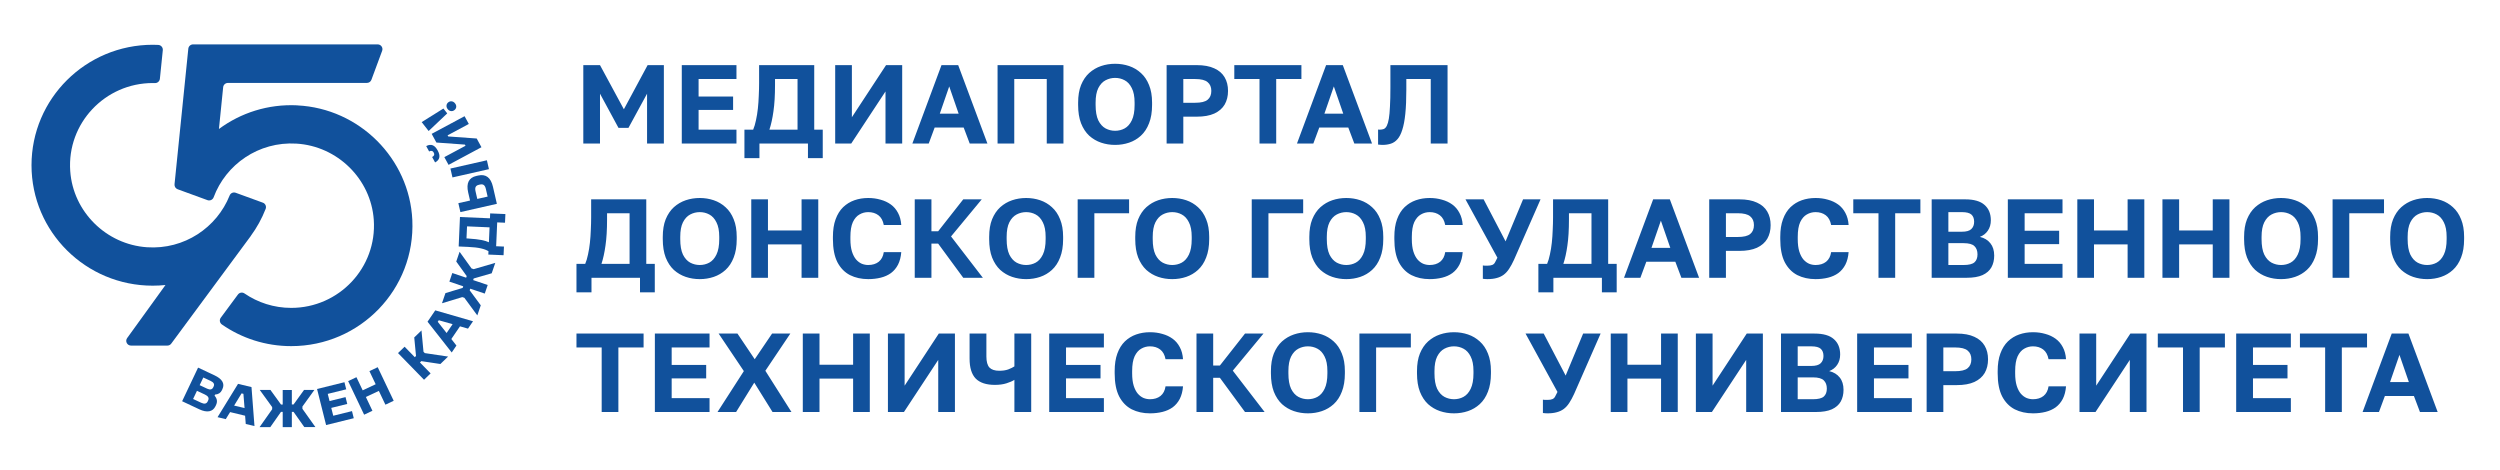
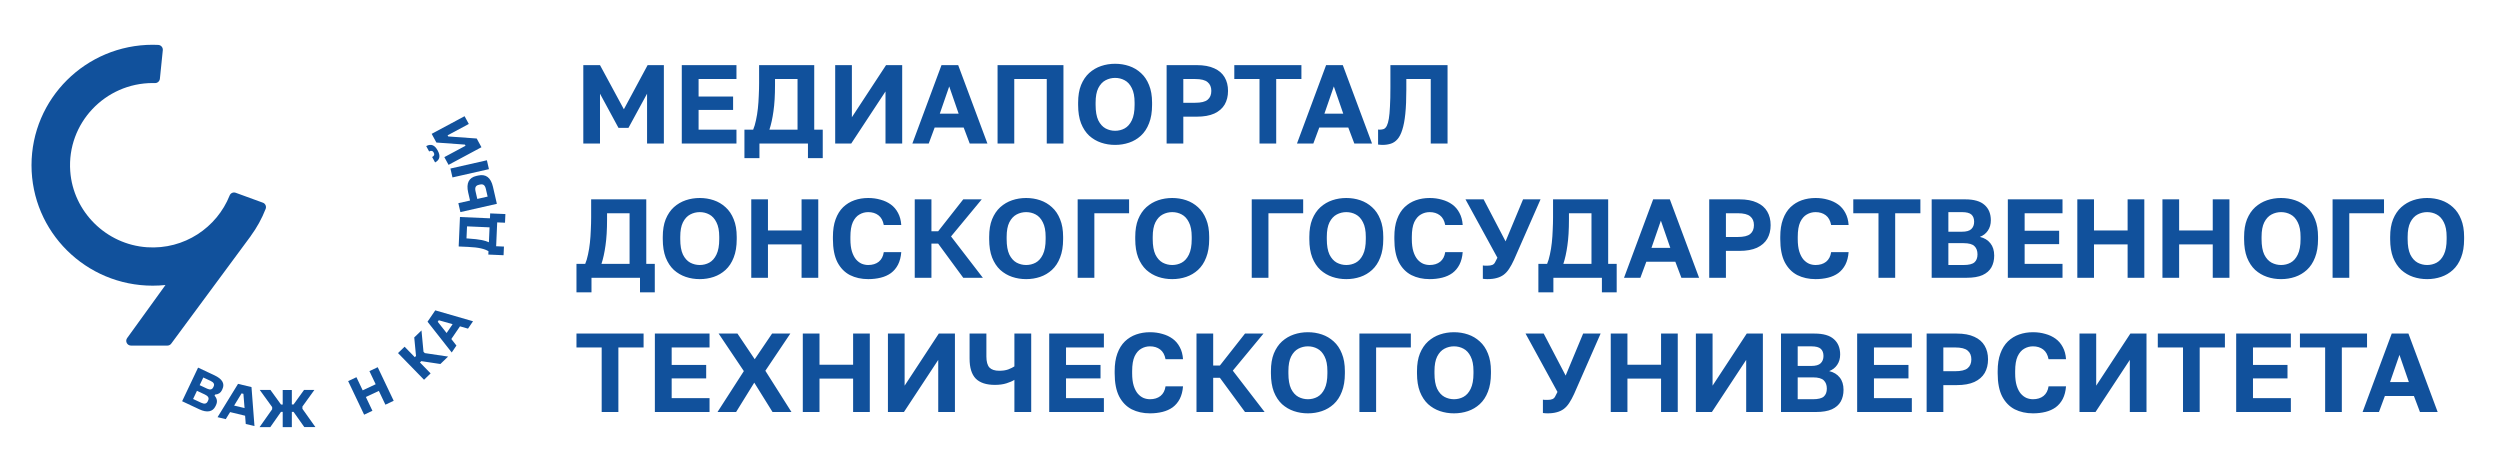
<svg xmlns="http://www.w3.org/2000/svg" width="2142" height="403" viewBox="0 0 2142 403" fill="none">
  <path d="M499.776 123V55.8H514.08L534.528 93.624L554.88 55.8H568.8V123H554.4V80.28L538.464 109.56H529.92L514.08 80.28V123H499.776ZM584.151 123V55.8H630.999V67.704H598.551V82.68H628.119V94.2H598.551V111.096H630.999V123H584.151ZM637.826 135.48V111.096H645.314C646.274 108.856 647.074 106.168 647.714 103.032C648.418 99.896 648.962 96.536 649.346 92.952C649.73 89.368 649.986 85.72 650.114 82.008C650.306 78.232 650.402 74.584 650.402 71.064V55.8H697.634V111.096H704.93V135.48H692.258V123H650.69V135.48H637.826ZM659.234 111.096H683.33V67.704H664.034V72.984C664.034 81.816 663.586 89.272 662.69 95.352C661.858 101.368 660.706 106.616 659.234 111.096ZM715.589 123V55.8H729.893V100.44L759.173 55.8H772.997V123H758.693V78.36L729.317 123H715.589ZM781.71 123L806.67 55.8H820.974L846.03 123H830.862L825.678 109.272H800.814L795.726 123H781.71ZM805.23 97.368H821.358L813.294 74.04L805.23 97.368ZM854.714 123V55.8H911.162V123H896.858V67.704H869.018V123H854.714ZM955.418 124.152C951.194 124.152 947.194 123.512 943.418 122.232C939.642 120.952 936.25 118.968 933.242 116.28C930.298 113.528 927.962 109.976 926.234 105.624C924.57 101.272 923.738 96.024 923.738 89.88V87.96C923.738 82.072 924.57 77.048 926.234 72.888C927.962 68.664 930.298 65.208 933.242 62.52C936.25 59.832 939.642 57.848 943.418 56.568C947.194 55.288 951.194 54.648 955.418 54.648C959.642 54.648 963.642 55.288 967.417 56.568C971.194 57.848 974.554 59.832 977.498 62.52C980.506 65.208 982.842 68.664 984.506 72.888C986.234 77.048 987.098 82.072 987.098 87.96V89.88C987.098 96.024 986.234 101.272 984.506 105.624C982.842 109.976 980.506 113.528 977.498 116.28C974.554 118.968 971.194 120.952 967.417 122.232C963.642 123.512 959.642 124.152 955.418 124.152ZM955.418 112.056C958.362 112.056 961.082 111.384 963.578 110.04C966.138 108.632 968.186 106.328 969.722 103.128C971.322 99.864 972.122 95.448 972.122 89.88V87.96C972.122 82.712 971.322 78.552 969.722 75.48C968.186 72.344 966.138 70.104 963.578 68.76C961.082 67.416 958.362 66.744 955.418 66.744C952.538 66.744 949.818 67.416 947.258 68.76C944.698 70.104 942.618 72.344 941.018 75.48C939.482 78.552 938.714 82.712 938.714 87.96V89.88C938.714 95.448 939.482 99.864 941.018 103.128C942.618 106.328 944.698 108.632 947.258 110.04C949.818 111.384 952.538 112.056 955.418 112.056ZM999.557 123V55.8H1025.38C1031.46 55.8 1036.49 56.728 1040.45 58.584C1044.42 60.376 1047.37 62.936 1049.29 66.264C1051.21 69.528 1052.17 73.4 1052.17 77.88C1052.17 82.36 1051.21 86.264 1049.29 89.592C1047.37 92.856 1044.42 95.416 1040.45 97.272C1036.49 99.064 1031.46 99.96 1025.38 99.96H1013.86V123H999.557ZM1013.86 88.056H1023.94C1029.06 88.056 1032.65 87.192 1034.69 85.464C1036.81 83.736 1037.86 81.208 1037.86 77.88C1037.86 74.616 1036.81 72.12 1034.69 70.392C1032.65 68.6 1029.06 67.704 1023.94 67.704H1013.86V88.056ZM1079.15 123V67.704H1057.55V55.8H1115.05V67.704H1093.45V123H1079.15ZM1111.24 123L1136.2 55.8H1150.51L1175.56 123H1160.39L1155.21 109.272H1130.35L1125.26 123H1111.24ZM1134.76 97.368H1150.89L1142.83 74.04L1134.76 97.368ZM1184.58 124.152C1184.07 124.152 1183.43 124.12 1182.66 124.056C1181.9 124.056 1181.26 123.992 1180.74 123.864V111C1180.94 111.064 1181.42 111.096 1182.18 111.096C1183.46 111.096 1184.62 110.904 1185.64 110.52C1186.66 110.072 1187.53 109.144 1188.23 107.736C1188.94 106.328 1189.51 104.312 1189.96 101.688C1190.41 99 1190.73 95.512 1190.92 91.224C1191.18 86.872 1191.3 81.464 1191.3 75V55.8H1240.26V123H1225.86V67.704H1204.94V76.92C1204.94 85.048 1204.65 91.928 1204.07 97.56C1203.5 103.128 1202.63 107.672 1201.48 111.192C1200.39 114.712 1199.02 117.4 1197.35 119.256C1195.75 121.112 1193.86 122.392 1191.69 123.096C1189.51 123.8 1187.14 124.152 1184.58 124.152ZM493.92 250.48V226.096H501.408C502.368 223.856 503.168 221.168 503.808 218.032C504.512 214.896 505.056 211.536 505.44 207.952C505.824 204.368 506.08 200.72 506.208 197.008C506.4 193.232 506.496 189.584 506.496 186.064V170.8H553.728V226.096H561.024V250.48H548.352V238H506.784V250.48H493.92ZM515.328 226.096H539.424V182.704H520.128V187.984C520.128 196.816 519.68 204.272 518.784 210.352C517.952 216.368 516.8 221.616 515.328 226.096ZM599.543 239.152C595.319 239.152 591.319 238.512 587.543 237.232C583.767 235.952 580.375 233.968 577.367 231.28C574.423 228.528 572.087 224.976 570.359 220.624C568.695 216.272 567.863 211.024 567.863 204.88V202.96C567.863 197.072 568.695 192.048 570.359 187.888C572.087 183.664 574.423 180.208 577.367 177.52C580.375 174.832 583.767 172.848 587.543 171.568C591.319 170.288 595.319 169.648 599.543 169.648C603.767 169.648 607.767 170.288 611.542 171.568C615.319 172.848 618.679 174.832 621.623 177.52C624.631 180.208 626.967 183.664 628.631 187.888C630.359 192.048 631.223 197.072 631.223 202.96V204.88C631.223 211.024 630.359 216.272 628.631 220.624C626.967 224.976 624.631 228.528 621.623 231.28C618.679 233.968 615.319 235.952 611.542 237.232C607.767 238.512 603.767 239.152 599.543 239.152ZM599.543 227.056C602.487 227.056 605.207 226.384 607.703 225.04C610.263 223.632 612.311 221.328 613.847 218.128C615.447 214.864 616.247 210.448 616.247 204.88V202.96C616.247 197.712 615.447 193.552 613.847 190.48C612.311 187.344 610.263 185.104 607.703 183.76C605.207 182.416 602.487 181.744 599.543 181.744C596.663 181.744 593.943 182.416 591.383 183.76C588.823 185.104 586.743 187.344 585.143 190.48C583.607 193.552 582.839 197.712 582.839 202.96V204.88C582.839 210.448 583.607 214.864 585.143 218.128C586.743 221.328 588.823 223.632 591.383 225.04C593.943 226.384 596.663 227.056 599.543 227.056ZM643.682 238V170.8H657.986V197.488H686.786V170.8H701.09V238H686.786V209.392H657.986V238H643.682ZM743.884 239.152C738.06 239.152 732.844 238 728.236 235.696C723.692 233.328 720.108 229.648 717.484 224.656C714.924 219.6 713.644 213.008 713.644 204.88V202.96C713.644 197.072 714.412 192.048 715.948 187.888C717.484 183.664 719.628 180.208 722.38 177.52C725.196 174.832 728.428 172.848 732.076 171.568C735.724 170.288 739.66 169.648 743.884 169.648C747.66 169.648 751.18 170.128 754.444 171.088C757.772 171.984 760.716 173.36 763.276 175.216C765.836 177.072 767.884 179.472 769.42 182.416C771.02 185.36 771.948 188.816 772.204 192.784H757.228C756.524 189.008 754.988 186.224 752.62 184.432C750.252 182.64 747.34 181.744 743.884 181.744C741.196 181.744 738.7 182.416 736.396 183.76C734.092 185.04 732.204 187.216 730.732 190.288C729.324 193.36 728.62 197.584 728.62 202.96V204.88C728.62 209.104 729.068 212.656 729.964 215.536C730.86 218.352 732.044 220.624 733.516 222.352C734.988 224.016 736.62 225.232 738.412 226C740.204 226.704 742.028 227.056 743.884 227.056C747.532 227.056 750.54 226.128 752.908 224.272C755.276 222.352 756.716 219.6 757.228 216.016H772.204C771.884 220.176 770.956 223.76 769.42 226.768C767.884 229.712 765.868 232.112 763.372 233.968C760.876 235.76 757.964 237.072 754.636 237.904C751.308 238.736 747.724 239.152 743.884 239.152ZM783.745 238V170.8H798.049V198.16H803.809L825.313 170.8H841.153L814.849 202.576L842.113 238H825.313L803.809 208.72H798.049V238H783.745ZM879.199 239.152C874.975 239.152 870.975 238.512 867.199 237.232C863.423 235.952 860.031 233.968 857.023 231.28C854.079 228.528 851.743 224.976 850.015 220.624C848.351 216.272 847.519 211.024 847.519 204.88V202.96C847.519 197.072 848.351 192.048 850.015 187.888C851.743 183.664 854.079 180.208 857.023 177.52C860.031 174.832 863.423 172.848 867.199 171.568C870.975 170.288 874.975 169.648 879.199 169.648C883.423 169.648 887.423 170.288 891.199 171.568C894.975 172.848 898.335 174.832 901.279 177.52C904.287 180.208 906.623 183.664 908.287 187.888C910.015 192.048 910.879 197.072 910.879 202.96V204.88C910.879 211.024 910.015 216.272 908.287 220.624C906.623 224.976 904.287 228.528 901.279 231.28C898.335 233.968 894.975 235.952 891.199 237.232C887.423 238.512 883.423 239.152 879.199 239.152ZM879.199 227.056C882.143 227.056 884.863 226.384 887.359 225.04C889.919 223.632 891.967 221.328 893.503 218.128C895.103 214.864 895.903 210.448 895.903 204.88V202.96C895.903 197.712 895.103 193.552 893.503 190.48C891.967 187.344 889.919 185.104 887.359 183.76C884.863 182.416 882.143 181.744 879.199 181.744C876.319 181.744 873.599 182.416 871.039 183.76C868.479 185.104 866.399 187.344 864.799 190.48C863.263 193.552 862.495 197.712 862.495 202.96V204.88C862.495 210.448 863.263 214.864 864.799 218.128C866.399 221.328 868.479 223.632 871.039 225.04C873.599 226.384 876.319 227.056 879.199 227.056ZM923.339 238V170.8H967.403V182.704H937.643V238H923.339ZM1004.36 239.152C1000.13 239.152 996.131 238.512 992.355 237.232C988.579 235.952 985.187 233.968 982.179 231.28C979.235 228.528 976.899 224.976 975.171 220.624C973.507 216.272 972.675 211.024 972.675 204.88V202.96C972.675 197.072 973.507 192.048 975.171 187.888C976.899 183.664 979.235 180.208 982.179 177.52C985.187 174.832 988.579 172.848 992.355 171.568C996.131 170.288 1000.13 169.648 1004.36 169.648C1008.58 169.648 1012.58 170.288 1016.35 171.568C1020.13 172.848 1023.49 174.832 1026.44 177.52C1029.44 180.208 1031.78 183.664 1033.44 187.888C1035.17 192.048 1036.04 197.072 1036.04 202.96V204.88C1036.04 211.024 1035.17 216.272 1033.44 220.624C1031.78 224.976 1029.44 228.528 1026.44 231.28C1023.49 233.968 1020.13 235.952 1016.35 237.232C1012.58 238.512 1008.58 239.152 1004.36 239.152ZM1004.36 227.056C1007.3 227.056 1010.02 226.384 1012.52 225.04C1015.08 223.632 1017.12 221.328 1018.66 218.128C1020.26 214.864 1021.06 210.448 1021.06 204.88V202.96C1021.06 197.712 1020.26 193.552 1018.66 190.48C1017.12 187.344 1015.08 185.104 1012.52 183.76C1010.02 182.416 1007.3 181.744 1004.36 181.744C1001.48 181.744 998.755 182.416 996.195 183.76C993.635 185.104 991.555 187.344 989.955 190.48C988.419 193.552 987.651 197.712 987.651 202.96V204.88C987.651 210.448 988.419 214.864 989.955 218.128C991.555 221.328 993.635 223.632 996.195 225.04C998.755 226.384 1001.48 227.056 1004.36 227.056ZM1072.49 238V170.8H1116.56V182.704H1086.8V238H1072.49ZM1153.51 239.152C1149.29 239.152 1145.29 238.512 1141.51 237.232C1137.74 235.952 1134.34 233.968 1131.34 231.28C1128.39 228.528 1126.06 224.976 1124.33 220.624C1122.66 216.272 1121.83 211.024 1121.83 204.88V202.96C1121.83 197.072 1122.66 192.048 1124.33 187.888C1126.06 183.664 1128.39 180.208 1131.34 177.52C1134.34 174.832 1137.74 172.848 1141.51 171.568C1145.29 170.288 1149.29 169.648 1153.51 169.648C1157.74 169.648 1161.74 170.288 1165.51 171.568C1169.29 172.848 1172.65 174.832 1175.59 177.52C1178.6 180.208 1180.94 183.664 1182.6 187.888C1184.33 192.048 1185.19 197.072 1185.19 202.96V204.88C1185.19 211.024 1184.33 216.272 1182.6 220.624C1180.94 224.976 1178.6 228.528 1175.59 231.28C1172.65 233.968 1169.29 235.952 1165.51 237.232C1161.74 238.512 1157.74 239.152 1153.51 239.152ZM1153.51 227.056C1156.46 227.056 1159.18 226.384 1161.67 225.04C1164.23 223.632 1166.28 221.328 1167.82 218.128C1169.42 214.864 1170.22 210.448 1170.22 204.88V202.96C1170.22 197.712 1169.42 193.552 1167.82 190.48C1166.28 187.344 1164.23 185.104 1161.67 183.76C1159.18 182.416 1156.46 181.744 1153.51 181.744C1150.63 181.744 1147.91 182.416 1145.35 183.76C1142.79 185.104 1140.71 187.344 1139.11 190.48C1137.58 193.552 1136.81 197.712 1136.81 202.96V204.88C1136.81 210.448 1137.58 214.864 1139.11 218.128C1140.71 221.328 1142.79 223.632 1145.35 225.04C1147.91 226.384 1150.63 227.056 1153.51 227.056ZM1224.92 239.152C1219.09 239.152 1213.88 238 1209.27 235.696C1204.72 233.328 1201.14 229.648 1198.52 224.656C1195.96 219.6 1194.68 213.008 1194.68 204.88V202.96C1194.68 197.072 1195.44 192.048 1196.98 187.888C1198.52 183.664 1200.66 180.208 1203.41 177.52C1206.23 174.832 1209.46 172.848 1213.11 171.568C1216.76 170.288 1220.69 169.648 1224.92 169.648C1228.69 169.648 1232.21 170.128 1235.48 171.088C1238.8 171.984 1241.75 173.36 1244.31 175.216C1246.87 177.072 1248.92 179.472 1250.45 182.416C1252.05 185.36 1252.98 188.816 1253.24 192.784H1238.26C1237.56 189.008 1236.02 186.224 1233.65 184.432C1231.28 182.64 1228.37 181.744 1224.92 181.744C1222.23 181.744 1219.73 182.416 1217.43 183.76C1215.12 185.04 1213.24 187.216 1211.76 190.288C1210.36 193.36 1209.65 197.584 1209.65 202.96V204.88C1209.65 209.104 1210.1 212.656 1211 215.536C1211.89 218.352 1213.08 220.624 1214.55 222.352C1216.02 224.016 1217.65 225.232 1219.44 226C1221.24 226.704 1223.06 227.056 1224.92 227.056C1228.56 227.056 1231.57 226.128 1233.94 224.272C1236.31 222.352 1237.75 219.6 1238.26 216.016H1253.24C1252.92 220.176 1251.99 223.76 1250.45 226.768C1248.92 229.712 1246.9 232.112 1244.4 233.968C1241.91 235.76 1239 237.072 1235.67 237.904C1232.34 238.736 1228.76 239.152 1224.92 239.152ZM1274.34 239.152C1273.63 239.152 1272.93 239.12 1272.22 239.056C1271.58 238.992 1271.01 238.928 1270.5 238.864V227.44C1271.01 227.504 1271.58 227.568 1272.22 227.632C1272.93 227.632 1273.63 227.632 1274.34 227.632C1276.19 227.632 1277.63 227.408 1278.66 226.96C1279.68 226.512 1280.45 225.776 1280.96 224.752C1281.54 223.728 1282.21 222.416 1282.98 220.816L1255.62 170.8H1271.17L1289.98 206.8L1304.96 170.8H1319.94L1297.18 222.64C1295.84 225.584 1294.46 228.112 1293.06 230.224C1291.71 232.336 1290.14 234.064 1288.35 235.408C1286.62 236.688 1284.64 237.616 1282.4 238.192C1280.16 238.832 1277.47 239.152 1274.34 239.152ZM1318.08 250.48V226.096H1325.56C1326.52 223.856 1327.32 221.168 1327.96 218.032C1328.67 214.896 1329.21 211.536 1329.6 207.952C1329.98 204.368 1330.24 200.72 1330.36 197.008C1330.56 193.232 1330.65 189.584 1330.65 186.064V170.8H1377.88V226.096H1385.18V250.48H1372.51V238H1330.94V250.48H1318.08ZM1339.48 226.096H1363.58V182.704H1344.28V187.984C1344.28 196.816 1343.84 204.272 1342.94 210.352C1342.11 216.368 1340.96 221.616 1339.48 226.096ZM1391.46 238L1416.42 170.8H1430.72L1455.78 238H1440.61L1435.43 224.272H1410.56L1405.48 238H1391.46ZM1414.98 212.368H1431.11L1423.04 189.04L1414.98 212.368ZM1464.46 238V170.8H1490.29C1496.37 170.8 1501.39 171.728 1505.36 173.584C1509.33 175.376 1512.27 177.936 1514.19 181.264C1516.11 184.528 1517.07 188.4 1517.07 192.88C1517.07 197.36 1516.11 201.264 1514.19 204.592C1512.27 207.856 1509.33 210.416 1505.36 212.272C1501.39 214.064 1496.37 214.96 1490.29 214.96H1478.77V238H1464.46ZM1478.77 203.056H1488.85C1493.97 203.056 1497.55 202.192 1499.6 200.464C1501.71 198.736 1502.77 196.208 1502.77 192.88C1502.77 189.616 1501.71 187.12 1499.6 185.392C1497.55 183.6 1493.97 182.704 1488.85 182.704H1478.77V203.056ZM1555.57 239.152C1549.75 239.152 1544.53 238 1539.92 235.696C1535.38 233.328 1531.8 229.648 1529.17 224.656C1526.61 219.6 1525.33 213.008 1525.33 204.88V202.96C1525.33 197.072 1526.1 192.048 1527.64 187.888C1529.17 183.664 1531.32 180.208 1534.07 177.52C1536.88 174.832 1540.12 172.848 1543.76 171.568C1547.41 170.288 1551.35 169.648 1555.57 169.648C1559.35 169.648 1562.87 170.128 1566.13 171.088C1569.46 171.984 1572.4 173.36 1574.96 175.216C1577.52 177.072 1579.57 179.472 1581.11 182.416C1582.71 185.36 1583.64 188.816 1583.89 192.784H1568.92C1568.21 189.008 1566.68 186.224 1564.31 184.432C1561.94 182.64 1559.03 181.744 1555.57 181.744C1552.88 181.744 1550.39 182.416 1548.08 183.76C1545.78 185.04 1543.89 187.216 1542.42 190.288C1541.01 193.36 1540.31 197.584 1540.31 202.96V204.88C1540.31 209.104 1540.76 212.656 1541.65 215.536C1542.55 218.352 1543.73 220.624 1545.2 222.352C1546.68 224.016 1548.31 225.232 1550.1 226C1551.89 226.704 1553.72 227.056 1555.57 227.056C1559.22 227.056 1562.23 226.128 1564.6 224.272C1566.96 222.352 1568.4 219.6 1568.92 216.016H1583.89C1583.57 220.176 1582.64 223.76 1581.11 226.768C1579.57 229.712 1577.56 232.112 1575.06 233.968C1572.56 235.76 1569.65 237.072 1566.32 237.904C1563 238.736 1559.41 239.152 1555.57 239.152ZM1609.49 238V182.704H1587.89V170.8H1645.39V182.704H1623.79V238H1609.49ZM1655.06 238V170.8H1683.76C1691.31 170.8 1696.85 172.4 1700.37 175.6C1703.95 178.736 1705.75 183.12 1705.75 188.752C1705.75 192.208 1704.88 195.184 1703.15 197.68C1701.49 200.112 1699.22 201.872 1696.34 202.96C1700.18 203.856 1703.19 205.68 1705.36 208.432C1707.54 211.12 1708.63 214.64 1708.63 218.992C1708.63 222.832 1707.83 226.192 1706.23 229.072C1704.63 231.888 1702.1 234.096 1698.64 235.696C1695.19 237.232 1690.64 238 1685.01 238H1655.06ZM1669.36 227.056H1682.42C1686.9 227.056 1690 226.288 1691.73 224.752C1693.46 223.216 1694.32 220.944 1694.32 217.936C1694.32 214.928 1693.46 212.592 1691.73 210.928C1690.07 209.2 1686.93 208.336 1682.32 208.336H1669.36V227.056ZM1669.36 198.544H1680.88C1684.79 198.544 1687.51 197.776 1689.04 196.24C1690.64 194.704 1691.44 192.624 1691.44 190C1691.44 187.312 1690.67 185.264 1689.14 183.856C1687.6 182.448 1684.88 181.744 1680.98 181.744H1669.36V198.544ZM1720.31 238V170.8H1767.16V182.704H1734.71V197.68H1764.28V209.2H1734.71V226.096H1767.16V238H1720.31ZM1779.84 238V170.8H1794.14V197.488H1822.94V170.8H1837.25V238H1822.94V209.392H1794.14V238H1779.84ZM1852.78 238V170.8H1867.08V197.488H1895.88V170.8H1910.18V238H1895.88V209.392H1867.08V238H1852.78ZM1954.42 239.152C1950.19 239.152 1946.19 238.512 1942.42 237.232C1938.64 235.952 1935.25 233.968 1932.24 231.28C1929.3 228.528 1926.96 224.976 1925.23 220.624C1923.57 216.272 1922.74 211.024 1922.74 204.88V202.96C1922.74 197.072 1923.57 192.048 1925.23 187.888C1926.96 183.664 1929.3 180.208 1932.24 177.52C1935.25 174.832 1938.64 172.848 1942.42 171.568C1946.19 170.288 1950.19 169.648 1954.42 169.648C1958.64 169.648 1962.64 170.288 1966.42 171.568C1970.19 172.848 1973.55 174.832 1976.5 177.52C1979.51 180.208 1981.84 183.664 1983.51 187.888C1985.23 192.048 1986.1 197.072 1986.1 202.96V204.88C1986.1 211.024 1985.23 216.272 1983.51 220.624C1981.84 224.976 1979.51 228.528 1976.5 231.28C1973.55 233.968 1970.19 235.952 1966.42 237.232C1962.64 238.512 1958.64 239.152 1954.42 239.152ZM1954.42 227.056C1957.36 227.056 1960.08 226.384 1962.58 225.04C1965.14 223.632 1967.19 221.328 1968.72 218.128C1970.32 214.864 1971.12 210.448 1971.12 204.88V202.96C1971.12 197.712 1970.32 193.552 1968.72 190.48C1967.19 187.344 1965.14 185.104 1962.58 183.76C1960.08 182.416 1957.36 181.744 1954.42 181.744C1951.54 181.744 1948.82 182.416 1946.26 183.76C1943.7 185.104 1941.62 187.344 1940.02 190.48C1938.48 193.552 1937.71 197.712 1937.71 202.96V204.88C1937.71 210.448 1938.48 214.864 1940.02 218.128C1941.62 221.328 1943.7 223.632 1946.26 225.04C1948.82 226.384 1951.54 227.056 1954.42 227.056ZM1998.56 238V170.8H2042.62V182.704H2012.86V238H1998.56ZM2079.57 239.152C2075.35 239.152 2071.35 238.512 2067.57 237.232C2063.8 235.952 2060.41 233.968 2057.4 231.28C2054.45 228.528 2052.12 224.976 2050.39 220.624C2048.73 216.272 2047.89 211.024 2047.89 204.88V202.96C2047.89 197.072 2048.73 192.048 2050.39 187.888C2052.12 183.664 2054.45 180.208 2057.4 177.52C2060.41 174.832 2063.8 172.848 2067.57 171.568C2071.35 170.288 2075.35 169.648 2079.57 169.648C2083.8 169.648 2087.8 170.288 2091.57 171.568C2095.35 172.848 2098.71 174.832 2101.65 177.52C2104.66 180.208 2107 183.664 2108.66 187.888C2110.39 192.048 2111.25 197.072 2111.25 202.96V204.88C2111.25 211.024 2110.39 216.272 2108.66 220.624C2107 224.976 2104.66 228.528 2101.65 231.28C2098.71 233.968 2095.35 235.952 2091.57 237.232C2087.8 238.512 2083.8 239.152 2079.57 239.152ZM2079.57 227.056C2082.52 227.056 2085.24 226.384 2087.73 225.04C2090.29 223.632 2092.34 221.328 2093.88 218.128C2095.48 214.864 2096.28 210.448 2096.28 204.88V202.96C2096.28 197.712 2095.48 193.552 2093.88 190.48C2092.34 187.344 2090.29 185.104 2087.73 183.76C2085.24 182.416 2082.52 181.744 2079.57 181.744C2076.69 181.744 2073.97 182.416 2071.41 183.76C2068.85 185.104 2066.77 187.344 2065.17 190.48C2063.64 193.552 2062.87 197.712 2062.87 202.96V204.88C2062.87 210.448 2063.64 214.864 2065.17 218.128C2066.77 221.328 2068.85 223.632 2071.41 225.04C2073.97 226.384 2076.69 227.056 2079.57 227.056ZM515.52 353V297.704H493.92V285.8H551.424V297.704H529.824V353H515.52ZM561.089 353V285.8H607.937V297.704H575.489V312.68H605.057V324.2H575.489V341.096H607.937V353H561.089ZM614.764 353L637.324 317.96L615.724 285.8H631.852L646.636 307.784L661.516 285.8H677.164L655.756 317.672L678.124 353H661.9L646.252 327.848L630.7 353H614.764ZM687.839 353V285.8H702.143V312.488H730.943V285.8H745.247V353H730.943V324.392H702.143V353H687.839ZM760.776 353V285.8H775.08V330.44L804.36 285.8H818.184V353H803.88V308.36L774.504 353H760.776ZM869.138 353V325.448C867.474 326.536 865.202 327.528 862.322 328.424C859.506 329.32 856.21 329.768 852.434 329.768C845.074 329.768 839.602 327.976 836.018 324.392C832.498 320.744 830.738 315.048 830.738 307.304V285.8H845.138V305.48C845.138 309.832 846.002 312.968 847.73 314.888C849.522 316.744 852.338 317.672 856.178 317.672C859.186 317.672 861.746 317.288 863.858 316.52C866.034 315.688 867.794 314.824 869.138 313.928V285.8H883.538V353H869.138ZM898.964 353V285.8H945.812V297.704H913.364V312.68H942.932V324.2H913.364V341.096H945.812V353H898.964ZM985.29 354.152C979.466 354.152 974.25 353 969.642 350.696C965.098 348.328 961.514 344.648 958.89 339.656C956.33 334.6 955.05 328.008 955.05 319.88V317.96C955.05 312.072 955.818 307.048 957.354 302.888C958.89 298.664 961.034 295.208 963.786 292.52C966.602 289.832 969.834 287.848 973.482 286.568C977.13 285.288 981.066 284.648 985.29 284.648C989.066 284.648 992.586 285.128 995.85 286.088C999.178 286.984 1002.12 288.36 1004.68 290.216C1007.24 292.072 1009.29 294.472 1010.83 297.416C1012.43 300.36 1013.35 303.816 1013.61 307.784H998.634C997.93 304.008 996.394 301.224 994.026 299.432C991.658 297.64 988.746 296.744 985.29 296.744C982.602 296.744 980.106 297.416 977.802 298.76C975.498 300.04 973.61 302.216 972.138 305.288C970.73 308.36 970.026 312.584 970.026 317.96V319.88C970.026 324.104 970.474 327.656 971.37 330.536C972.266 333.352 973.45 335.624 974.922 337.352C976.394 339.016 978.026 340.232 979.818 341C981.61 341.704 983.434 342.056 985.29 342.056C988.938 342.056 991.946 341.128 994.314 339.272C996.682 337.352 998.122 334.6 998.634 331.016H1013.61C1013.29 335.176 1012.36 338.76 1010.83 341.768C1009.29 344.712 1007.27 347.112 1004.78 348.968C1002.28 350.76 999.37 352.072 996.042 352.904C992.714 353.736 989.13 354.152 985.29 354.152ZM1025.15 353V285.8H1039.46V313.16H1045.22L1066.72 285.8H1082.56L1056.26 317.576L1083.52 353H1066.72L1045.22 323.72H1039.46V353H1025.15ZM1120.61 354.152C1116.38 354.152 1112.38 353.512 1108.61 352.232C1104.83 350.952 1101.44 348.968 1098.43 346.28C1095.49 343.528 1093.15 339.976 1091.42 335.624C1089.76 331.272 1088.93 326.024 1088.93 319.88V317.96C1088.93 312.072 1089.76 307.048 1091.42 302.888C1093.15 298.664 1095.49 295.208 1098.43 292.52C1101.44 289.832 1104.83 287.848 1108.61 286.568C1112.38 285.288 1116.38 284.648 1120.61 284.648C1124.83 284.648 1128.83 285.288 1132.6 286.568C1136.38 287.848 1139.74 289.832 1142.69 292.52C1145.69 295.208 1148.03 298.664 1149.69 302.888C1151.42 307.048 1152.29 312.072 1152.29 317.96V319.88C1152.29 326.024 1151.42 331.272 1149.69 335.624C1148.03 339.976 1145.69 343.528 1142.69 346.28C1139.74 348.968 1136.38 350.952 1132.6 352.232C1128.83 353.512 1124.83 354.152 1120.61 354.152ZM1120.61 342.056C1123.55 342.056 1126.27 341.384 1128.77 340.04C1131.33 338.632 1133.37 336.328 1134.91 333.128C1136.51 329.864 1137.31 325.448 1137.31 319.88V317.96C1137.31 312.712 1136.51 308.552 1134.91 305.48C1133.37 302.344 1131.33 300.104 1128.77 298.76C1126.27 297.416 1123.55 296.744 1120.61 296.744C1117.73 296.744 1115.01 297.416 1112.45 298.76C1109.89 300.104 1107.81 302.344 1106.21 305.48C1104.67 308.552 1103.9 312.712 1103.9 317.96V319.88C1103.9 325.448 1104.67 329.864 1106.21 333.128C1107.81 336.328 1109.89 338.632 1112.45 340.04C1115.01 341.384 1117.73 342.056 1120.61 342.056ZM1164.74 353V285.8H1208.81V297.704H1179.05V353H1164.74ZM1245.76 354.152C1241.54 354.152 1237.54 353.512 1233.76 352.232C1229.99 350.952 1226.59 348.968 1223.59 346.28C1220.64 343.528 1218.31 339.976 1216.58 335.624C1214.91 331.272 1214.08 326.024 1214.08 319.88V317.96C1214.08 312.072 1214.91 307.048 1216.58 302.888C1218.31 298.664 1220.64 295.208 1223.59 292.52C1226.59 289.832 1229.99 287.848 1233.76 286.568C1237.54 285.288 1241.54 284.648 1245.76 284.648C1249.99 284.648 1253.99 285.288 1257.76 286.568C1261.54 287.848 1264.9 289.832 1267.84 292.52C1270.85 295.208 1273.19 298.664 1274.85 302.888C1276.58 307.048 1277.44 312.072 1277.44 317.96V319.88C1277.44 326.024 1276.58 331.272 1274.85 335.624C1273.19 339.976 1270.85 343.528 1267.84 346.28C1264.9 348.968 1261.54 350.952 1257.76 352.232C1253.99 353.512 1249.99 354.152 1245.76 354.152ZM1245.76 342.056C1248.71 342.056 1251.43 341.384 1253.92 340.04C1256.48 338.632 1258.53 336.328 1260.07 333.128C1261.67 329.864 1262.47 325.448 1262.47 319.88V317.96C1262.47 312.712 1261.67 308.552 1260.07 305.48C1258.53 302.344 1256.48 300.104 1253.92 298.76C1251.43 297.416 1248.71 296.744 1245.76 296.744C1242.88 296.744 1240.16 297.416 1237.6 298.76C1235.04 300.104 1232.96 302.344 1231.36 305.48C1229.83 308.552 1229.06 312.712 1229.06 317.96V319.88C1229.06 325.448 1229.83 329.864 1231.36 333.128C1232.96 336.328 1235.04 338.632 1237.6 340.04C1240.16 341.384 1242.88 342.056 1245.76 342.056ZM1325.81 354.152C1325.1 354.152 1324.4 354.12 1323.69 354.056C1323.05 353.992 1322.48 353.928 1321.97 353.864V342.44C1322.48 342.504 1323.05 342.568 1323.69 342.632C1324.4 342.632 1325.1 342.632 1325.81 342.632C1327.66 342.632 1329.1 342.408 1330.12 341.96C1331.15 341.512 1331.92 340.776 1332.43 339.752C1333.01 338.728 1333.68 337.416 1334.45 335.816L1307.09 285.8H1322.64L1341.45 321.8L1356.43 285.8H1371.41L1348.65 337.64C1347.31 340.584 1345.93 343.112 1344.53 345.224C1343.18 347.336 1341.61 349.064 1339.82 350.408C1338.09 351.688 1336.11 352.616 1333.87 353.192C1331.63 353.832 1328.94 354.152 1325.81 354.152ZM1380.09 353V285.8H1394.39V312.488H1423.19V285.8H1437.5V353H1423.19V324.392H1394.39V353H1380.09ZM1453.03 353V285.8H1467.33V330.44L1496.61 285.8H1510.43V353H1496.13V308.36L1466.75 353H1453.03ZM1525.96 353V285.8H1554.67C1562.22 285.8 1567.76 287.4 1571.28 290.6C1574.86 293.736 1576.65 298.12 1576.65 303.752C1576.65 307.208 1575.79 310.184 1574.06 312.68C1572.4 315.112 1570.12 316.872 1567.24 317.96C1571.08 318.856 1574.09 320.68 1576.27 323.432C1578.44 326.12 1579.53 329.64 1579.53 333.992C1579.53 337.832 1578.73 341.192 1577.13 344.072C1575.53 346.888 1573 349.096 1569.55 350.696C1566.09 352.232 1561.55 353 1555.92 353H1525.96ZM1540.27 342.056H1553.32C1557.8 342.056 1560.91 341.288 1562.64 339.752C1564.36 338.216 1565.23 335.944 1565.23 332.936C1565.23 329.928 1564.36 327.592 1562.64 325.928C1560.97 324.2 1557.84 323.336 1553.23 323.336H1540.27V342.056ZM1540.27 313.544H1551.79C1555.69 313.544 1558.41 312.776 1559.95 311.24C1561.55 309.704 1562.35 307.624 1562.35 305C1562.35 302.312 1561.58 300.264 1560.04 298.856C1558.51 297.448 1555.79 296.744 1551.88 296.744H1540.27V313.544ZM1591.21 353V285.8H1638.06V297.704H1605.61V312.68H1635.18V324.2H1605.61V341.096H1638.06V353H1591.21ZM1650.74 353V285.8H1676.57C1682.65 285.8 1687.67 286.728 1691.64 288.584C1695.61 290.376 1698.55 292.936 1700.47 296.264C1702.39 299.528 1703.35 303.4 1703.35 307.88C1703.35 312.36 1702.39 316.264 1700.47 319.592C1698.55 322.856 1695.61 325.416 1691.64 327.272C1687.67 329.064 1682.65 329.96 1676.57 329.96H1665.05V353H1650.74ZM1665.05 318.056H1675.13C1680.25 318.056 1683.83 317.192 1685.88 315.464C1687.99 313.736 1689.05 311.208 1689.05 307.88C1689.05 304.616 1687.99 302.12 1685.88 300.392C1683.83 298.6 1680.25 297.704 1675.13 297.704H1665.05V318.056ZM1741.85 354.152C1736.03 354.152 1730.81 353 1726.2 350.696C1721.66 348.328 1718.08 344.648 1715.45 339.656C1712.89 334.6 1711.61 328.008 1711.61 319.88V317.96C1711.61 312.072 1712.38 307.048 1713.92 302.888C1715.45 298.664 1717.6 295.208 1720.35 292.52C1723.16 289.832 1726.4 287.848 1730.04 286.568C1733.69 285.288 1737.63 284.648 1741.85 284.648C1745.63 284.648 1749.15 285.128 1752.41 286.088C1755.74 286.984 1758.68 288.36 1761.24 290.216C1763.8 292.072 1765.85 294.472 1767.39 297.416C1768.99 300.36 1769.92 303.816 1770.17 307.784H1755.2C1754.49 304.008 1752.96 301.224 1750.59 299.432C1748.22 297.64 1745.31 296.744 1741.85 296.744C1739.16 296.744 1736.67 297.416 1734.36 298.76C1732.06 300.04 1730.17 302.216 1728.7 305.288C1727.29 308.36 1726.59 312.584 1726.59 317.96V319.88C1726.59 324.104 1727.04 327.656 1727.93 330.536C1728.83 333.352 1730.01 335.624 1731.48 337.352C1732.96 339.016 1734.59 340.232 1736.38 341C1738.17 341.704 1740 342.056 1741.85 342.056C1745.5 342.056 1748.51 341.128 1750.88 339.272C1753.24 337.352 1754.68 334.6 1755.2 331.016H1770.17C1769.85 335.176 1768.92 338.76 1767.39 341.768C1765.85 344.712 1763.84 347.112 1761.34 348.968C1758.84 350.76 1755.93 352.072 1752.6 352.904C1749.28 353.736 1745.69 354.152 1741.85 354.152ZM1781.71 353V285.8H1796.02V330.44L1825.3 285.8H1839.12V353H1824.82V308.36L1795.44 353H1781.71ZM1870.4 353V297.704H1848.8V285.8H1906.3V297.704H1884.7V353H1870.4ZM1915.96 353V285.8H1962.81V297.704H1930.36V312.68H1959.93V324.2H1930.36V341.096H1962.81V353H1915.96ZM1992.18 353V297.704H1970.58V285.8H2028.08V297.704H2006.48V353H1992.18ZM2024.27 353L2049.23 285.8H2063.54L2088.59 353H2073.42L2068.24 339.272H2043.38L2038.29 353H2024.27ZM2047.79 327.368H2063.92L2055.86 304.04L2047.79 327.368Z" fill="#11519C" />
  <g clip-path="url(#clip0_316_5367)">
-     <path d="M254.817 90.256C229.565 89.002 206.191 96.752 187.58 110.513L191.209 74.705C191.415 72.633 193.191 71.047 195.302 71.047H314.358C316.083 71.047 317.627 69.973 318.219 68.387L327.435 43.501C328.413 40.841 326.431 38.027 323.574 38.027H165.442C163.331 38.027 161.58 39.613 161.349 41.685L149.533 157.907C149.353 159.748 150.434 161.513 152.21 162.153L177.772 171.488C179.883 172.256 182.225 171.181 183.023 169.084C193.474 140.898 221.533 121.127 253.891 123.045C289.105 125.143 317.807 153.354 320.253 188.318C323.136 229.42 290.315 263.796 249.54 263.796C234.661 263.796 220.864 259.218 209.46 251.417C207.632 250.163 205.161 250.598 203.848 252.363L189.15 272.236C187.786 274.078 188.223 276.687 190.128 278.017C206.963 289.705 227.428 296.56 249.54 296.56C308.515 296.56 356.008 247.708 353.28 188.497C350.834 135.783 307.871 92.916 254.817 90.307V90.256Z" fill="#11519C" />
    <path d="M225.238 173.662L201.967 165.17C199.882 164.403 197.565 165.426 196.767 167.472C185.801 194.942 157.923 213.997 125.977 211.848C90.994 209.495 62.627 181.386 60.181 146.627C57.272 105.525 90.119 71.149 130.894 71.149C131.538 71.149 132.181 71.149 132.799 71.175C134.935 71.251 136.763 69.615 136.995 67.466L139.492 42.989C139.723 40.661 137.947 38.615 135.605 38.487C134.034 38.41 132.49 38.359 130.894 38.359C73.49 38.385 27 84.603 27 141.588C27 198.574 73.49 244.766 130.843 244.766C134.524 244.766 138.179 244.561 141.783 244.203L108.936 289.654C106.98 292.339 108.936 296.099 112.257 296.099H143.405C144.717 296.099 145.927 295.485 146.699 294.437L214.967 202.078H214.915C220.089 195.019 224.363 187.269 227.606 178.982C228.455 176.833 227.374 174.429 225.212 173.636L225.238 173.662Z" fill="#11519C" />
    <path d="M183.871 321.625C190.049 324.515 192.906 328.479 190.564 333.39L190.126 334.336C189.096 336.536 187.191 337.892 184.283 338.071L183.845 339.017C185.93 341.37 186.522 344.005 185.106 347.023L184.617 348.046C182.3 352.905 177.384 353.801 170.794 350.706L156.044 343.774L169.713 314.975L183.896 321.625H183.871ZM165.465 341.856L172.313 345.053C175.067 346.358 176.972 346.025 177.95 343.928L178.336 343.109C179.314 341.038 178.388 339.35 175.53 338.02L168.76 334.848L165.44 341.856H165.465ZM171.077 330.014L177.512 333.032C180.009 334.209 181.786 333.774 182.687 331.881L183.073 331.063C183.948 329.221 183.124 327.635 180.55 326.408L174.192 323.441L171.077 330.014Z" fill="#11519C" />
    <path d="M215.482 331.675L218.03 365.053L210.565 363.262L209.999 356.177L197.153 353.083L193.421 359.119L186.393 357.431L203.949 328.887L215.456 331.649L215.482 331.675ZM200.603 347.507L209.535 349.655L208.557 337.429L206.987 337.046L200.603 347.481V347.507Z" fill="#11519C" />
    <path d="M231.747 334.155L240.757 346.585H242.224V334.129H250.049V346.56H251.517L260.501 334.104H269.356L259.111 348.324V350.268L270.231 365.921H260.732L251.517 352.877H250.049V365.947H242.224V352.877H240.757L231.593 365.947H222.403L233.189 350.652V348.785L222.557 334.104H231.747V334.155Z" fill="#11519C" />
-     <path d="M295.127 327.48L296.646 333.568L280.814 337.481L282.359 343.62L296.054 340.243L297.521 346.101L283.826 349.477L285.525 356.203L301.588 352.239L303.107 358.326L279.399 364.184L271.65 333.286L295.127 327.48Z" fill="#11519C" />
    <path d="M305.396 323.185L310.75 334.439L321.871 329.222L316.516 317.968L323.621 314.617L337.316 343.391L330.211 346.742L324.599 334.925L313.479 340.143L319.091 351.96L311.986 355.31L298.291 326.536L305.396 323.185Z" fill="#11519C" />
    <path d="M346.659 297.068L355.385 306.02L356.44 304.997L354.922 289.114L361.125 283.129L362.85 301.391L363.983 302.542L383.933 305.509L377.317 311.878L360.971 309.422L359.813 310.547L368.951 319.934L363.314 325.382L341.021 302.516L346.659 297.068Z" fill="#11519C" />
    <path d="M372.947 265.916L405.279 275.252L400.98 281.569L394.107 279.6L386.693 290.47L391.069 296.072L387.028 302.005L366.306 275.635L372.947 265.891V265.916ZM382.652 285.329L387.8 277.758L375.959 274.382L375.058 275.712L382.652 285.329Z" fill="#11519C" />
-     <path d="M381.673 251.133L396.423 246.683L396.887 245.301L385.02 241.286L387.542 233.92L399.409 237.935L399.873 236.554L390.914 224.072L393.772 215.734L403.991 229.981L405.845 230.62L424.353 225.223L421.29 234.15L405.87 238.6L405.407 239.981L417.866 244.176L415.344 251.542L402.884 247.348L402.421 248.729L411.92 261.594L408.96 270.239L397.865 255.149L396.089 254.56L378.687 259.829L381.647 251.184L381.673 251.133Z" fill="#11519C" />
    <path d="M394.128 185.939L419.793 187.038L419.973 182.844L433.024 183.406L432.689 190.824L425.996 190.542L425.095 210.978L431.788 211.26L431.454 218.677L418.403 218.114L418.531 215.224C415.314 213.332 410.5 211.95 401.027 211.541L392.995 211.183L394.102 185.913L394.128 185.939ZM401.361 204.38C411.195 204.993 415.7 206.119 418.892 207.577L419.458 194.788L400.152 193.944L399.688 204.277L401.361 204.354V204.38Z" fill="#11519C" />
    <path d="M385.921 144.401L417.172 137.316L418.922 144.938L387.672 152.023L385.921 144.401ZM392.743 174.071L402.731 171.82L401.135 164.914C399.281 156.857 401.804 152.177 408.136 150.744L409.758 150.386C416.245 148.928 420.544 152.1 422.372 160.054L425.718 174.633L394.468 181.718L392.717 174.096L392.743 174.071ZM417.79 168.418L416.322 162.024C415.602 158.827 414.186 157.446 411.251 158.111L410.273 158.341C407.39 159.006 406.721 160.847 407.467 164.044L408.934 170.439L417.79 168.444V168.418Z" fill="#11519C" />
    <path d="M370.241 134.554C372.095 133.556 372.481 132.354 371.657 130.845L371.529 130.589C370.808 129.259 369.521 128.773 367.667 129.771L365.17 125.167C369.469 122.865 372.558 124.476 374.875 128.722L375.107 129.157C377.398 133.377 377.063 136.881 372.79 139.183L370.267 134.554H370.241ZM380.693 134.631L398.866 124.886L398.326 123.888L373.897 122.123L369.855 114.68L398.043 99.564L401.672 106.214L383.498 115.959L384.013 116.906L408.442 118.671L412.509 126.139L384.322 141.255L380.693 134.605V134.631Z" fill="#11519C" />
-     <path d="M361.283 104.628L379.92 92.99L383.19 97.16L367.255 112.25L361.283 104.602V104.628ZM389.805 88.463L389.985 88.694C391.375 90.458 391.247 92.863 389.368 94.32L389.29 94.372C387.488 95.778 385.043 95.369 383.653 93.579L383.473 93.349C382.083 91.584 382.263 89.077 384.065 87.696L384.142 87.645C386.021 86.187 388.415 86.699 389.805 88.463Z" fill="#11519C" />
  </g>
  <defs>
    <clipPath id="clip0_316_5367">
      <rect width="406" height="328" fill="white" transform="translate(27 38)" />
    </clipPath>
  </defs>
</svg>